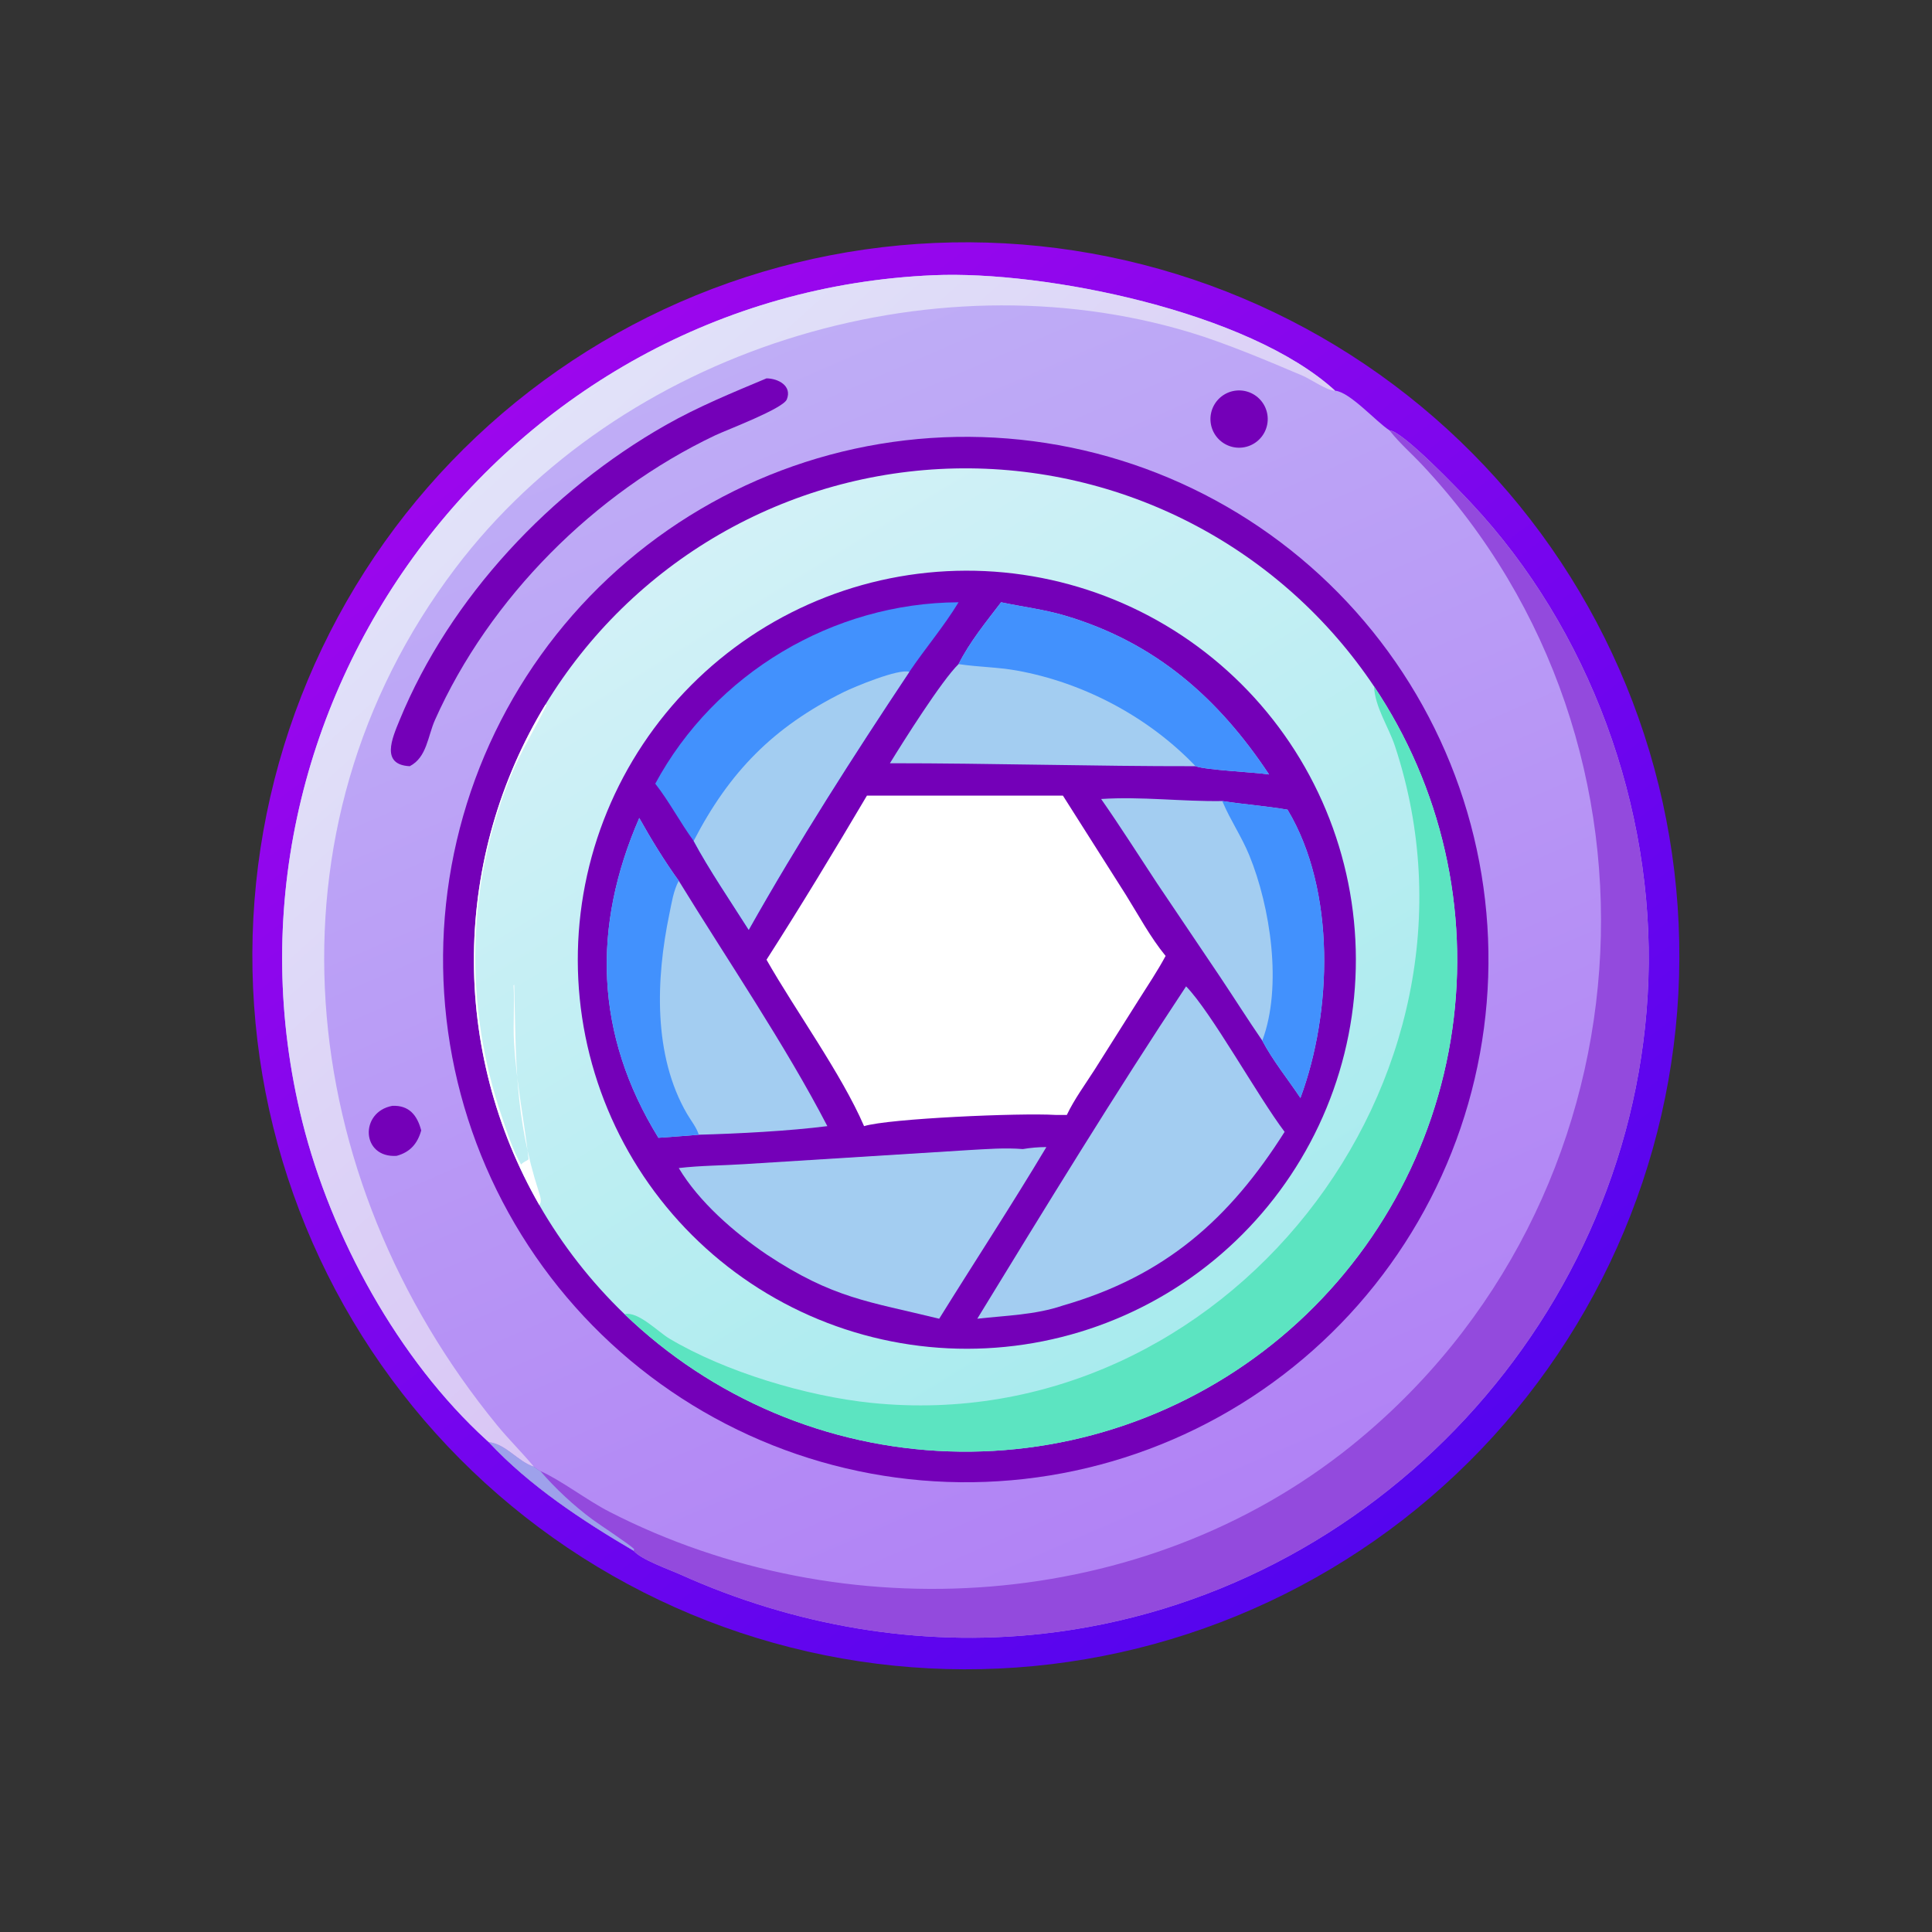
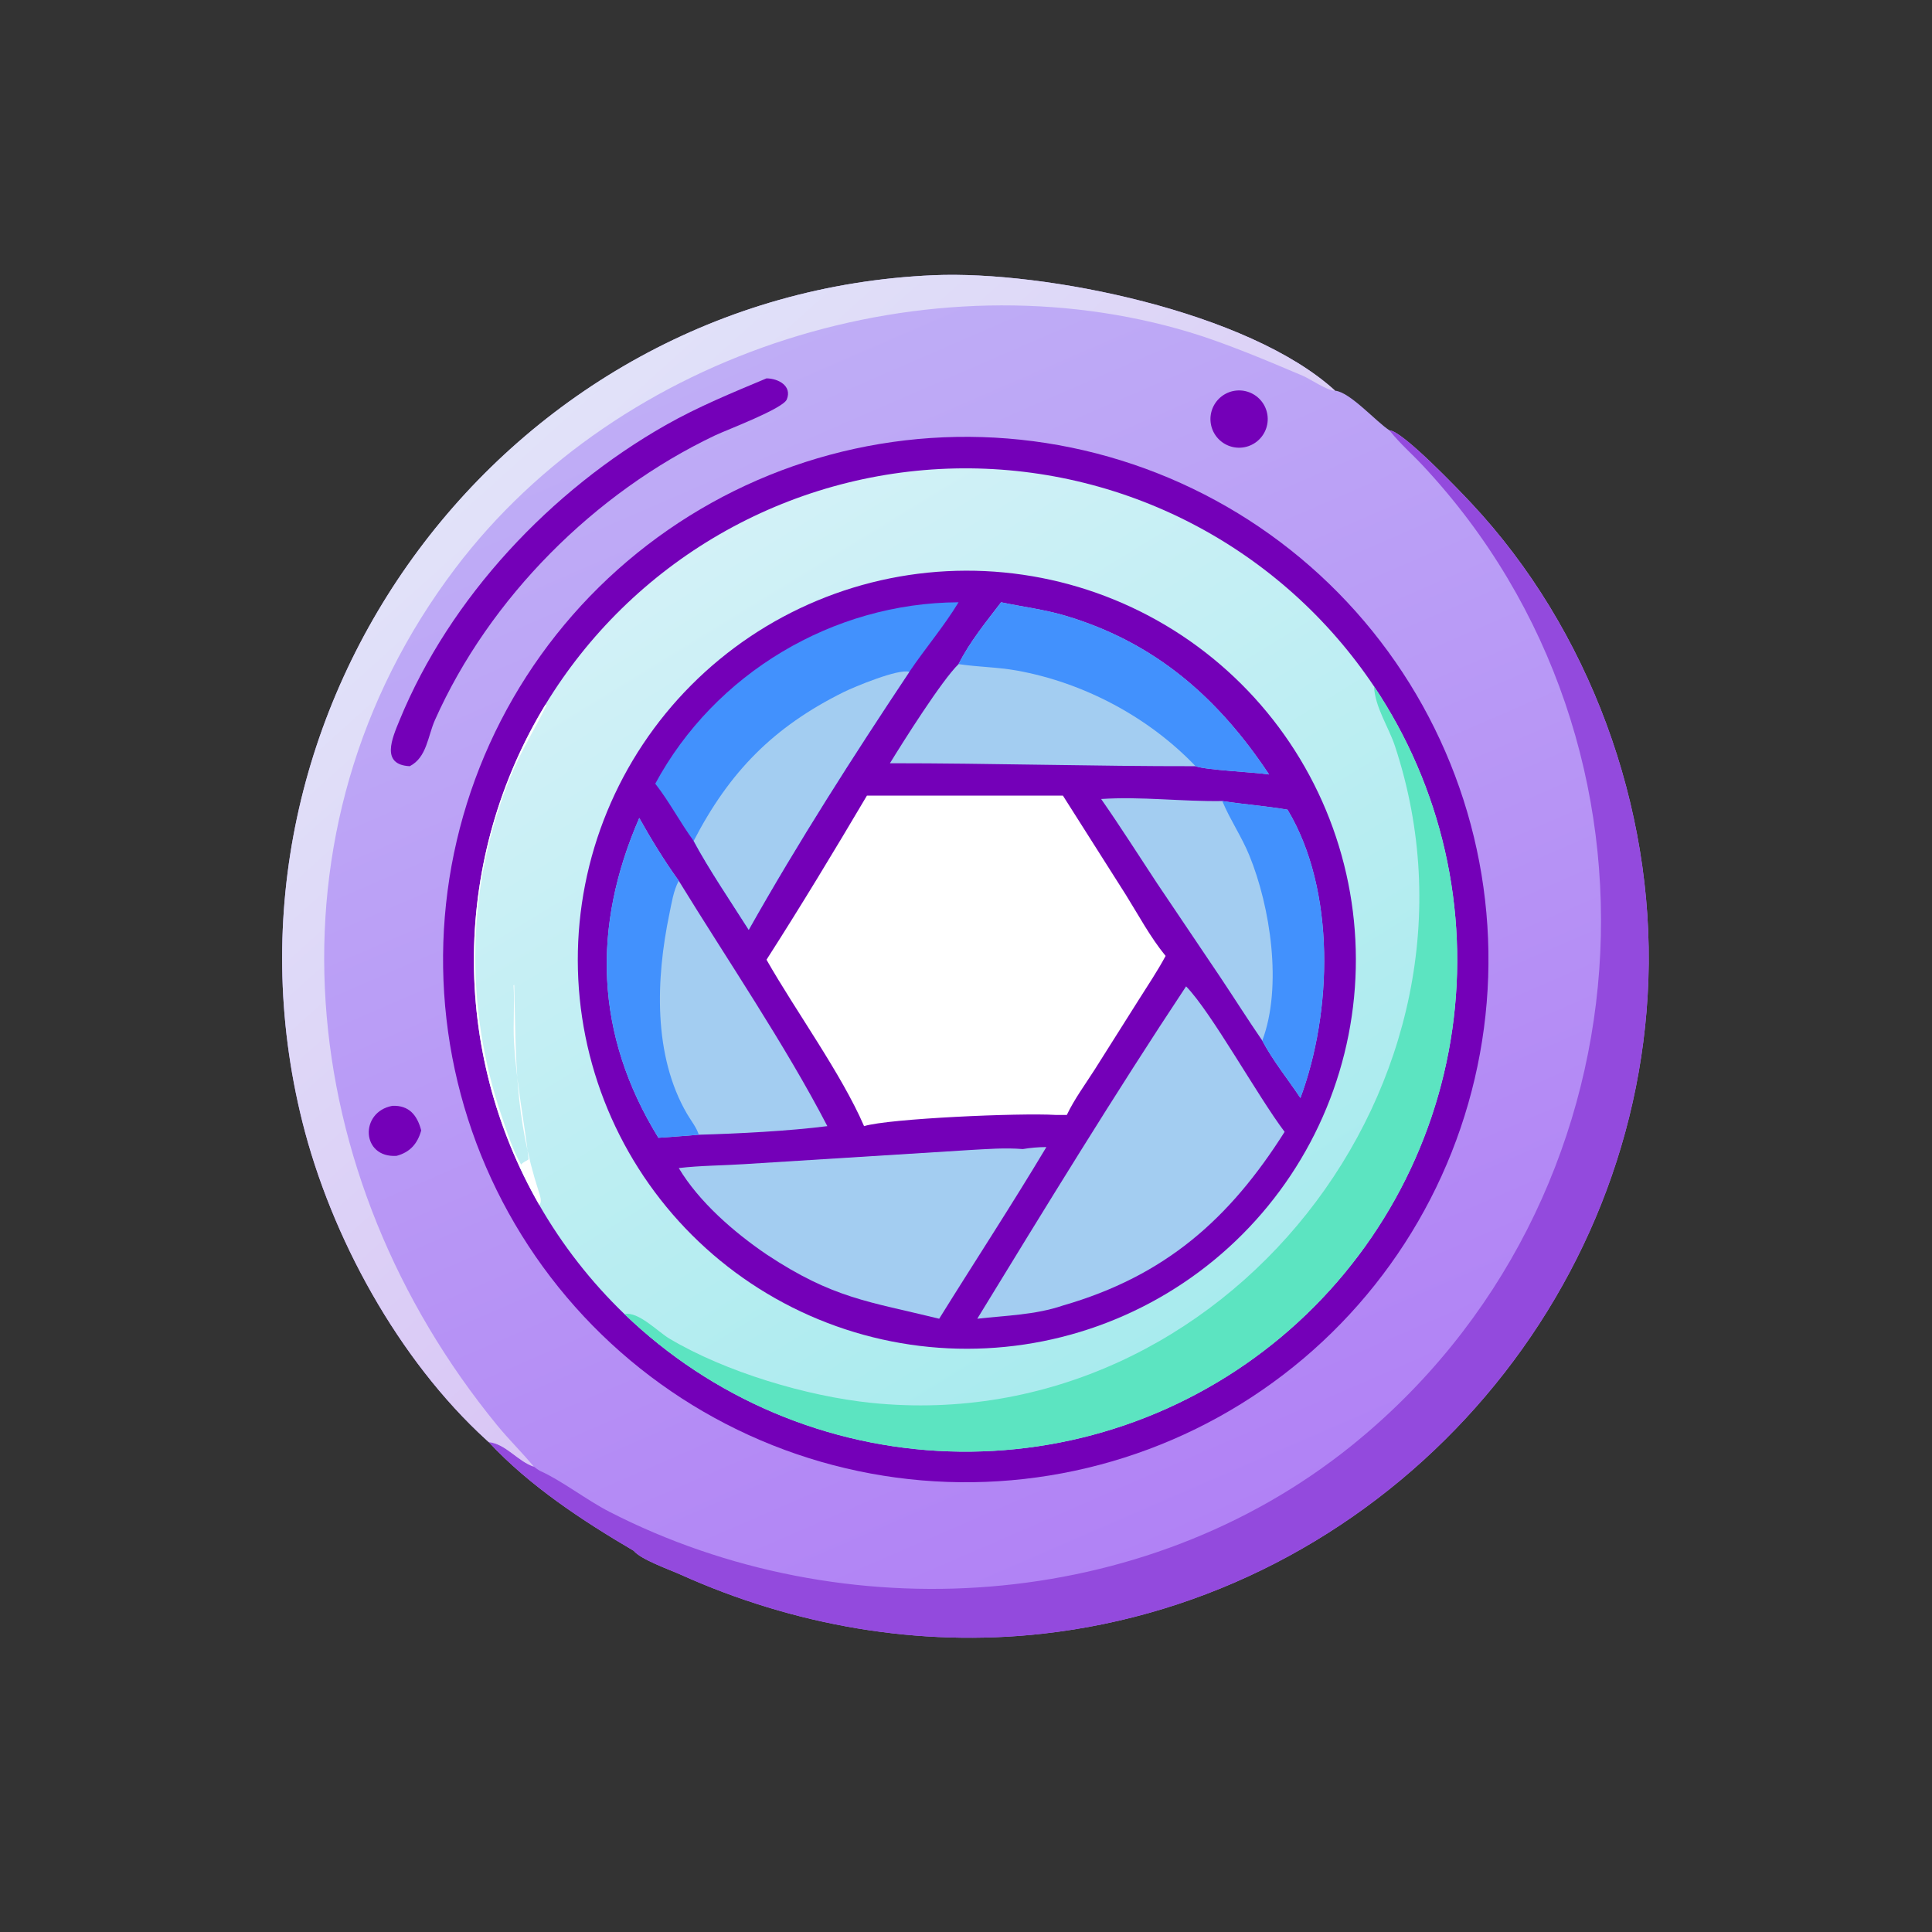
<svg xmlns="http://www.w3.org/2000/svg" width="1024" height="1024">
  <rect width="100%" height="100%" fill="#333333" stroke="none" />
  <defs>
    <linearGradient id="gradient_0" gradientUnits="userSpaceOnUse" x1="369.967" y1="402.716" x2="141.422" y2="103.442">
      <stop offset="0" stop-color="#5505EE" />
      <stop offset="1" stop-color="#9C06ED" />
    </linearGradient>
  </defs>
-   <path fill="url(#gradient_0)" transform="scale(2 2)" d="M252.315 64.244Q256.952 64.154 261.588 64.292Q266.223 64.43 270.847 64.795Q275.47 65.16 280.07 65.752Q284.67 66.343 289.235 67.159Q293.801 67.975 298.321 69.014Q302.841 70.053 307.304 71.312Q311.768 72.572 316.164 74.048Q320.561 75.525 324.879 77.215Q329.198 78.906 333.429 80.805Q337.66 82.706 341.792 84.811Q345.924 86.916 349.949 89.221Q353.973 91.526 357.879 94.026Q361.786 96.526 365.565 99.214Q369.344 101.902 372.987 104.773Q376.63 107.643 380.128 110.689Q383.625 113.734 386.97 116.947Q390.314 120.16 393.497 123.534Q396.679 126.907 399.693 130.433Q402.706 133.958 405.543 137.627Q408.38 141.295 411.034 145.099Q413.688 148.902 416.152 152.832Q418.616 156.761 420.885 160.806Q423.153 164.851 425.221 169.002Q427.288 173.154 429.149 177.401Q431.011 181.649 432.662 185.983Q434.313 190.317 435.749 194.727Q437.186 199.137 438.404 203.611Q439.623 208.086 440.621 212.615Q441.619 217.145 442.393 221.717Q443.168 226.29 443.717 230.895Q444.266 235.5 444.589 240.127Q444.912 244.753 445.008 249.39Q445.104 254.027 444.972 258.663Q444.841 263.299 444.482 267.923Q444.123 272.546 443.538 277.147Q442.953 281.748 442.143 286.314Q441.333 290.881 440.301 295.402Q439.268 299.924 438.015 304.389Q436.761 308.854 435.291 313.253Q433.82 317.651 432.136 321.972Q430.451 326.293 428.557 330.527Q426.663 334.76 424.563 338.895Q422.464 343.031 420.164 347.058Q417.864 351.085 415.37 354.995Q412.875 358.905 410.192 362.688Q407.509 366.471 404.644 370.118Q401.779 373.764 398.738 377.266Q395.697 380.768 392.489 384.117Q389.28 387.465 385.911 390.653Q382.542 393.84 379.021 396.858Q375.5 399.877 371.835 402.719Q368.17 405.561 364.37 408.22Q360.57 410.879 356.644 413.348Q352.719 415.818 348.677 418.092Q344.635 420.366 340.486 422.439Q336.337 424.512 332.092 426.379Q327.847 428.246 323.515 429.903Q319.183 431.56 314.776 433.003Q310.368 434.445 305.895 435.67Q301.421 436.895 296.894 437.899Q292.366 438.903 287.794 439.683Q283.223 440.464 278.618 441.02Q274.014 441.575 269.388 441.905Q264.762 442.234 260.125 442.336Q255.48 442.438 250.836 442.312Q246.192 442.186 241.56 441.833Q236.927 441.479 232.318 440.898Q227.709 440.317 223.133 439.51Q218.558 438.704 214.028 437.673Q209.498 436.643 205.023 435.391Q200.549 434.14 196.142 432.67Q191.735 431.2 187.405 429.516Q183.075 427.831 178.834 425.936Q174.592 424.041 170.448 421.94Q166.305 419.839 162.269 417.537Q158.234 415.235 154.316 412.738Q150.399 410.24 146.609 407.554Q142.819 404.867 139.165 401.997Q135.511 399.127 132.003 396.082Q128.495 393.036 125.141 389.822Q121.786 386.607 118.594 383.232Q115.401 379.857 112.378 376.329Q109.355 372.801 106.509 369.129Q103.663 365.457 101.001 361.65Q98.338 357.842 95.866 353.909Q93.394 349.975 91.118 345.925Q88.843 341.875 86.768 337.718Q84.694 333.561 82.826 329.307Q80.959 325.053 79.302 320.712Q77.646 316.372 76.205 311.955Q74.763 307.539 73.541 303.056Q72.318 298.574 71.317 294.038Q70.316 289.501 69.539 284.92Q68.762 280.34 68.211 275.727Q67.66 271.114 67.336 266.479Q67.012 261.845 66.916 257.2Q66.82 252.555 66.952 247.911Q67.085 243.267 67.445 238.635Q67.805 234.004 68.392 229.395Q68.98 224.786 69.792 220.212Q70.605 215.638 71.642 211.109Q72.678 206.58 73.936 202.108Q75.193 197.636 76.669 193.23Q78.145 188.825 79.835 184.498Q81.526 180.17 83.427 175.931Q85.327 171.692 87.434 167.551Q89.541 163.411 91.848 159.378Q94.156 155.346 96.659 151.432Q99.161 147.518 101.853 143.731Q104.545 139.945 107.42 136.295Q110.295 132.646 113.345 129.141Q116.395 125.637 119.614 122.287Q122.833 118.937 126.213 115.749Q129.592 112.561 133.124 109.543Q136.656 106.525 140.332 103.684Q144.008 100.843 147.819 98.186Q151.63 95.529 155.567 93.062Q159.504 90.596 163.557 88.325Q167.61 86.055 171.77 83.986Q175.93 81.918 180.187 80.056Q184.443 78.194 188.786 76.543Q193.129 74.893 197.547 73.458Q201.966 72.022 206.45 70.806Q210.933 69.59 215.472 68.595Q220.01 67.6 224.591 66.829Q229.173 66.058 233.786 65.513Q238.4 64.969 243.035 64.651Q247.67 64.333 252.315 64.244Z" />
  <defs>
    <linearGradient id="gradient_1" gradientUnits="userSpaceOnUse" x1="322.262" y1="404.486" x2="189.159" y2="97.449">
      <stop offset="0" stop-color="#B182F5" />
      <stop offset="1" stop-color="#BFADF6" />
    </linearGradient>
  </defs>
  <path fill="url(#gradient_1)" transform="scale(2 2)" d="M129.516 382.169L128.871 381.588C105.566 360.323 87.757 327.79 80.141 297.328C52.682 187.498 133.855 77.833 247.389 72.936C276.836 71.666 330.913 82.561 353.829 103.549C357.711 103.845 364.712 111.789 368.227 114.046C371.656 114.159 386.687 129.909 389.885 133.322C421.249 166.787 438.417 213.93 436.838 259.617C433.772 348.343 364.326 423.178 276.242 432.958C243.469 436.597 210.341 430.79 180.331 417.271C177.387 415.945 169.836 413.296 167.935 410.97C154.323 402.98 140.31 393.774 129.516 382.169Z" />
  <path fill="#934ADD" transform="scale(2 2)" d="M368.227 114.046C371.656 114.159 386.687 129.909 389.885 133.322C421.249 166.787 438.417 213.93 436.838 259.617C433.772 348.343 364.326 423.178 276.242 432.958C243.469 436.597 210.341 430.79 180.331 417.271C177.387 415.945 169.836 413.296 167.935 410.97C154.323 402.98 140.31 393.774 129.516 382.169C134.093 382.643 137.209 387.295 141.483 388.685C142.025 389.064 142.602 389.546 143.19 389.837C148.735 392.294 155.536 397.576 161.481 400.626C223.57 432.487 303.09 427.439 358.071 383.198C438.349 318.602 446.831 197.877 376.946 123.251C374.16 120.276 370.976 117.512 368.446 114.324L368.227 114.046Z" />
-   <path fill="#9EA1EB" transform="scale(2 2)" d="M129.516 382.169C134.093 382.643 137.209 387.295 141.483 388.685C142.025 389.064 142.602 389.546 143.19 389.837C147.17 394.462 152.051 399.008 156.948 402.635C158.899 404.079 167.153 409.473 168.046 410.537L167.935 410.97C154.323 402.98 140.31 393.774 129.516 382.169Z" />
  <defs>
    <linearGradient id="gradient_2" gradientUnits="userSpaceOnUse" x1="266.678" y1="271.796" x2="132.032" y2="122.247">
      <stop offset="0" stop-color="#D9C6F5" />
      <stop offset="1" stop-color="#E1E2F9" />
    </linearGradient>
  </defs>
  <path fill="url(#gradient_2)" transform="scale(2 2)" d="M129.516 382.169L128.871 381.588C105.566 360.323 87.757 327.79 80.141 297.328C52.682 187.498 133.855 77.833 247.389 72.936C276.836 71.666 330.913 82.561 353.829 103.549C351.626 103.524 347.392 100.492 345.144 99.537C335.984 95.647 324.702 90.884 315.297 88.057C246.362 67.333 164.365 92.881 120.679 150.586C68.045 220.109 77.918 311.995 131.79 377.758C134.886 381.538 138.376 384.943 141.483 388.685C137.209 387.295 134.093 382.643 129.516 382.169Z" />
  <path fill="#7400B8" transform="scale(2 2)" d="M246.658 116.075Q250.056 115.847 253.46 115.786Q256.865 115.725 260.268 115.832Q263.672 115.938 267.066 116.212Q270.46 116.485 273.837 116.925Q277.213 117.365 280.564 117.97Q283.915 118.576 287.232 119.345Q290.549 120.114 293.825 121.046Q297.1 121.977 300.326 123.068Q303.551 124.159 306.719 125.408Q309.888 126.656 312.991 128.059Q316.093 129.461 319.124 131.014Q322.154 132.568 325.104 134.268Q328.055 135.968 330.918 137.811Q333.781 139.655 336.55 141.636Q339.319 143.618 341.988 145.733Q344.656 147.848 347.218 150.092Q349.779 152.336 352.227 154.703Q354.675 157.07 357.004 159.555Q359.332 162.039 361.536 164.635Q363.74 167.231 365.813 169.932Q367.887 172.633 369.825 175.432Q371.764 178.232 373.562 181.123Q375.361 184.015 377.015 186.991Q378.669 189.968 380.175 193.022Q381.681 196.076 383.036 199.2Q384.39 202.324 385.589 205.511Q386.788 208.699 387.829 211.941Q388.869 215.183 389.75 218.472Q390.63 221.762 391.348 225.09Q392.066 228.419 392.619 231.779Q393.172 235.139 393.56 238.522Q393.947 241.905 394.168 245.303Q394.389 248.701 394.442 252.106Q394.496 255.51 394.382 258.914Q394.269 262.317 393.988 265.711Q393.707 269.104 393.26 272.48Q392.813 275.856 392.2 279.205Q391.588 282.555 390.811 285.87Q390.035 289.186 389.097 292.459Q388.158 295.732 387.06 298.956Q385.962 302.179 384.707 305.344Q383.452 308.51 382.043 311.61Q380.634 314.71 379.074 317.737Q377.514 320.764 375.808 323.71Q374.101 326.657 372.252 329.516Q370.403 332.375 368.415 335.14Q366.428 337.905 364.307 340.569Q362.186 343.233 359.936 345.79Q357.687 348.346 355.315 350.789Q352.943 353.232 350.453 355.555Q347.964 357.879 345.363 360.077Q342.763 362.275 340.057 364.343Q337.352 366.411 334.548 368.343Q331.745 370.276 328.849 372.068Q325.954 373.861 322.974 375.508Q319.994 377.156 316.937 378.656Q313.88 380.155 310.753 381.503Q307.625 382.85 304.436 384.042Q301.246 385.235 298.002 386.269Q294.757 387.303 291.466 388.176Q288.175 389.049 284.845 389.76Q281.514 390.471 278.153 391.017Q274.792 391.563 271.408 391.943Q268.024 392.323 264.626 392.537Q261.237 392.75 257.841 392.797Q254.446 392.843 251.052 392.724Q247.658 392.604 244.274 392.318Q240.89 392.032 237.524 391.581Q234.159 391.129 230.819 390.514Q227.479 389.898 224.174 389.119Q220.868 388.34 217.605 387.401Q214.342 386.461 211.128 385.363Q207.915 384.264 204.759 383.01Q201.604 381.755 198.513 380.347Q195.423 378.939 192.405 377.382Q189.388 375.824 186.45 374.121Q183.512 372.417 180.661 370.572Q177.811 368.727 175.054 366.744Q172.297 364.761 169.64 362.645Q166.984 360.53 164.434 358.286Q161.885 356.043 159.448 353.678Q157.012 351.312 154.694 348.83Q152.376 346.348 150.183 343.756Q147.989 341.163 145.926 338.466Q143.862 335.769 141.933 332.974Q140.004 330.18 138.214 327.294Q136.424 324.408 134.778 321.437Q133.132 318.467 131.633 315.42Q130.135 312.372 128.787 309.255Q127.44 306.138 126.246 302.959Q125.053 299.779 124.017 296.545Q122.981 293.311 122.105 290.03Q121.229 286.749 120.514 283.429Q119.8 280.109 119.249 276.759Q118.698 273.408 118.312 270.034Q117.926 266.66 117.706 263.271Q117.486 259.882 117.432 256.487Q117.378 253.091 117.49 249.697Q117.603 246.303 117.881 242.919Q118.16 239.534 118.604 236.167Q119.049 232.801 119.657 229.46Q120.266 226.119 121.037 222.812Q121.809 219.504 122.742 216.239Q123.674 212.974 124.766 209.758Q125.858 206.542 127.106 203.384Q128.353 200.226 129.755 197.132Q131.156 194.039 132.707 191.018Q134.258 187.997 135.955 185.056Q137.652 182.114 139.492 179.259Q141.331 176.405 143.308 173.644Q145.285 170.882 147.395 168.222Q149.505 165.561 151.742 163.006Q153.98 160.452 156.34 158.01Q158.701 155.569 161.178 153.245Q163.655 150.922 166.243 148.724Q168.831 146.525 171.523 144.455Q174.216 142.386 177.006 140.451Q179.797 138.516 182.679 136.72Q185.561 134.924 188.528 133.271Q191.495 131.619 194.539 130.114Q197.583 128.609 200.697 127.254Q203.812 125.9 206.989 124.7Q210.165 123.5 213.397 122.457Q216.629 121.414 219.908 120.531Q223.187 119.648 226.506 118.926Q229.824 118.205 233.174 117.647Q236.524 117.089 239.897 116.696Q243.27 116.302 246.658 116.075Z" />
  <defs>
    <linearGradient id="gradient_3" gradientUnits="userSpaceOnUse" x1="314.362" y1="350.109" x2="187.896" y2="143.676">
      <stop offset="0" stop-color="#A9EBEE" />
      <stop offset="1" stop-color="#D2F1F7" />
    </linearGradient>
  </defs>
  <path fill="url(#gradient_3)" transform="scale(2 2)" d="M144.521 186.767Q145.581 185.022 146.695 183.311Q147.809 181.6 148.977 179.925Q150.144 178.249 151.363 176.612Q152.582 174.974 153.852 173.375Q155.122 171.776 156.441 170.218Q157.76 168.659 159.128 167.143Q160.495 165.627 161.91 164.154Q163.324 162.682 164.784 161.254Q166.244 159.827 167.747 158.446Q169.251 157.065 170.798 155.731Q172.344 154.398 173.931 153.114Q175.519 151.83 177.145 150.596Q178.772 149.362 180.437 148.18Q182.102 146.997 183.802 145.868Q185.503 144.738 187.239 143.663Q188.974 142.587 190.743 141.566Q192.511 140.546 194.31 139.581Q196.11 138.616 197.939 137.708Q199.767 136.8 201.624 135.95Q203.48 135.099 205.362 134.308Q207.244 133.516 209.15 132.784Q211.056 132.051 212.984 131.379Q214.912 130.707 216.86 130.096Q218.808 129.484 220.774 128.934Q222.741 128.384 224.723 127.896Q226.706 127.407 228.702 126.981Q230.699 126.555 232.709 126.192Q234.718 125.829 236.737 125.529Q238.757 125.229 240.785 124.993Q242.813 124.756 244.848 124.583Q246.882 124.41 248.921 124.301Q250.96 124.192 253.001 124.147Q255.042 124.102 257.084 124.121Q259.126 124.139 261.166 124.222Q263.206 124.305 265.242 124.452Q267.279 124.598 269.31 124.809Q271.341 125.019 273.364 125.293Q275.387 125.567 277.401 125.904Q279.415 126.241 281.417 126.642Q283.419 127.042 285.408 127.504Q287.396 127.967 289.37 128.492Q291.343 129.017 293.298 129.603Q295.254 130.189 297.191 130.837Q299.127 131.484 301.042 132.191Q302.958 132.899 304.85 133.666Q306.742 134.434 308.609 135.26Q310.476 136.086 312.316 136.971Q314.157 137.855 315.968 138.797Q317.78 139.738 319.561 140.736Q321.343 141.734 323.092 142.787Q324.841 143.84 326.556 144.948Q328.272 146.055 329.951 147.216Q331.631 148.377 333.274 149.589Q334.916 150.802 336.52 152.066Q338.124 153.329 339.687 154.643Q341.251 155.956 342.772 157.317Q344.293 158.679 345.772 160.088Q347.25 161.496 348.683 162.95Q350.116 164.405 351.503 165.903Q352.89 167.401 354.229 168.943Q355.568 170.484 356.859 172.066Q358.149 173.648 359.389 175.27Q360.629 176.892 361.818 178.552Q363.007 180.213 364.143 181.909Q365.801 184.385 367.345 186.935Q368.888 189.484 370.313 192.102Q371.738 194.719 373.042 197.399Q374.346 200.079 375.527 202.816Q376.707 205.552 377.76 208.34Q378.814 211.128 379.739 213.961Q380.664 216.794 381.459 219.666Q382.254 222.539 382.916 225.444Q383.579 228.35 384.108 231.283Q384.637 234.216 385.031 237.17Q385.425 240.124 385.684 243.093Q385.943 246.062 386.066 249.04Q386.189 252.018 386.175 254.998Q386.162 257.978 386.012 260.955Q385.862 263.931 385.577 266.898Q385.291 269.864 384.87 272.815Q384.449 275.765 383.893 278.693Q383.338 281.621 382.649 284.521Q381.96 287.42 381.14 290.286Q380.319 293.151 379.368 295.975Q378.418 298.8 377.339 301.578Q376.26 304.356 375.055 307.082Q373.85 309.808 372.522 312.476Q371.194 315.144 369.745 317.748Q368.296 320.353 366.73 322.888Q365.163 325.423 363.483 327.885Q361.802 330.346 360.011 332.728Q358.219 335.109 356.321 337.407Q354.422 339.704 352.421 341.912Q350.419 344.12 348.319 346.235Q346.219 348.349 344.024 350.365Q341.829 352.381 339.544 354.295Q337.259 356.209 334.889 358.016Q332.52 359.823 330.07 361.52Q327.62 363.217 325.095 364.8Q322.57 366.383 319.975 367.849Q317.38 369.315 314.721 370.661Q312.062 372.007 309.344 373.23Q306.626 374.453 303.855 375.55Q301.084 376.647 298.266 377.617Q295.448 378.586 292.588 379.426Q289.729 380.266 286.834 380.974Q283.939 381.682 281.015 382.256Q278.09 382.831 275.143 383.272Q272.195 383.712 269.231 384.018Q266.266 384.323 263.291 384.493Q260.315 384.662 257.335 384.695Q254.355 384.729 251.376 384.625Q248.398 384.522 245.427 384.283Q242.457 384.044 239.5 383.669Q236.543 383.295 233.607 382.785Q230.671 382.276 227.761 381.633Q224.851 380.989 221.973 380.214Q219.095 379.438 216.256 378.532Q213.417 377.625 210.622 376.59Q207.828 375.555 205.083 374.393Q202.339 373.231 199.65 371.945Q196.962 370.659 194.335 369.251Q191.708 367.843 189.149 366.317Q186.589 364.79 184.102 363.148Q181.614 361.506 179.205 359.753Q176.795 357.999 174.468 356.136Q172.142 354.274 169.902 352.308Q167.663 350.341 165.516 348.274Q162.194 345.076 159.107 341.651Q156.019 338.226 153.182 334.592Q150.344 330.957 147.77 327.131Q145.197 323.305 142.9 319.307Q141.818 317.423 140.799 315.503Q139.78 313.584 138.826 311.632Q137.871 309.68 136.983 307.697Q136.094 305.714 135.272 303.703Q134.45 301.691 133.695 299.653Q132.941 297.616 132.254 295.554Q131.568 293.492 130.951 291.409Q130.334 289.325 129.787 287.222Q129.24 285.119 128.763 282.999Q128.286 280.879 127.88 278.745Q127.474 276.61 127.14 274.463Q126.805 272.316 126.543 270.159Q126.28 268.002 126.089 265.837Q125.899 263.673 125.78 261.503Q125.662 259.333 125.616 257.161Q125.57 254.988 125.597 252.815Q125.624 250.643 125.723 248.472Q125.822 246.301 125.993 244.135Q126.164 241.969 126.408 239.81Q126.651 237.65 126.967 235.5Q127.282 233.35 127.669 231.212Q128.056 229.074 128.514 226.95Q128.971 224.826 129.5 222.718Q130.029 220.61 130.627 218.521Q131.226 216.432 131.893 214.365Q132.561 212.297 133.298 210.253Q134.034 208.208 134.838 206.19Q135.642 204.171 136.513 202.18Q137.384 200.189 138.321 198.229Q139.258 196.268 140.26 194.34Q141.262 192.412 142.327 190.518Q143.393 188.624 144.521 186.767Z" />
  <path fill="#5CE4C1" transform="scale(2 2)" d="M364.143 181.909Q365.801 184.385 367.345 186.935Q368.888 189.484 370.313 192.102Q371.738 194.719 373.042 197.399Q374.346 200.079 375.527 202.816Q376.707 205.552 377.76 208.34Q378.814 211.128 379.739 213.961Q380.664 216.794 381.459 219.666Q382.254 222.539 382.916 225.444Q383.579 228.35 384.108 231.283Q384.637 234.216 385.031 237.17Q385.425 240.124 385.684 243.093Q385.943 246.062 386.066 249.04Q386.189 252.018 386.175 254.998Q386.162 257.978 386.012 260.955Q385.862 263.931 385.577 266.898Q385.291 269.864 384.87 272.815Q384.449 275.765 383.893 278.693Q383.338 281.621 382.649 284.521Q381.96 287.42 381.14 290.286Q380.319 293.151 379.368 295.975Q378.418 298.8 377.339 301.578Q376.26 304.356 375.055 307.082Q373.85 309.808 372.522 312.476Q371.194 315.144 369.745 317.748Q368.296 320.353 366.73 322.888Q365.163 325.423 363.483 327.885Q361.802 330.346 360.011 332.728Q358.219 335.109 356.321 337.407Q354.422 339.704 352.421 341.912Q350.419 344.12 348.319 346.235Q346.219 348.349 344.024 350.365Q341.829 352.381 339.544 354.295Q337.259 356.209 334.889 358.016Q332.52 359.823 330.07 361.52Q327.62 363.217 325.095 364.8Q322.57 366.383 319.975 367.849Q317.38 369.315 314.721 370.661Q312.062 372.007 309.344 373.23Q306.626 374.453 303.855 375.55Q301.084 376.647 298.266 377.617Q295.448 378.586 292.588 379.426Q289.729 380.266 286.834 380.974Q283.939 381.682 281.015 382.256Q278.09 382.831 275.143 383.272Q272.195 383.712 269.231 384.018Q266.266 384.323 263.291 384.493Q260.315 384.662 257.335 384.695Q254.355 384.729 251.376 384.625Q248.398 384.522 245.427 384.283Q242.457 384.044 239.5 383.669Q236.543 383.295 233.607 382.785Q230.671 382.276 227.761 381.633Q224.851 380.989 221.973 380.214Q219.095 379.438 216.256 378.532Q213.417 377.625 210.622 376.59Q207.828 375.555 205.083 374.393Q202.339 373.231 199.65 371.945Q196.962 370.659 194.335 369.251Q191.708 367.843 189.149 366.317Q186.589 364.79 184.102 363.148Q181.614 361.506 179.205 359.753Q176.795 357.999 174.468 356.136Q172.142 354.274 169.902 352.308Q167.663 350.341 165.516 348.274C169.064 347.403 174.408 352.967 177.392 354.743C192.247 363.583 213.832 370.033 230.982 371.783C324.434 381.322 398.972 286.375 369.684 197.734C367.996 192.625 364.347 187.36 364.143 181.909Z" />
  <path fill="white" transform="scale(2 2)" d="M144.521 186.767L144.841 186.884C141.46 193.795 138.261 198.533 135.194 206.097C123.579 234.736 122.98 266.733 133.023 296.016C134.424 300.101 135.888 304.908 138.098 308.602C138.8 307.857 139.366 307.784 140.091 307.23C138.905 296.789 136.834 287.096 136.217 276.079C135.938 271.11 136.417 266.084 136.088 261.132L136.278 260.984L136.272 260.697C136.757 280.528 136.355 296.005 142.806 315.887C143.077 316.722 143.644 318.38 143.065 319.101L142.9 319.307Q141.818 317.423 140.799 315.503Q139.78 313.584 138.826 311.632Q137.871 309.68 136.983 307.697Q136.094 305.714 135.272 303.703Q134.45 301.691 133.695 299.653Q132.941 297.616 132.254 295.554Q131.568 293.492 130.951 291.409Q130.334 289.325 129.787 287.222Q129.24 285.119 128.763 282.999Q128.286 280.879 127.88 278.745Q127.474 276.61 127.14 274.463Q126.805 272.316 126.543 270.159Q126.28 268.002 126.089 265.837Q125.899 263.673 125.78 261.503Q125.662 259.333 125.616 257.161Q125.57 254.988 125.597 252.815Q125.624 250.643 125.723 248.472Q125.822 246.301 125.993 244.135Q126.164 241.969 126.408 239.81Q126.651 237.65 126.967 235.5Q127.282 233.35 127.669 231.212Q128.056 229.074 128.514 226.95Q128.971 224.826 129.5 222.718Q130.029 220.61 130.627 218.521Q131.226 216.432 131.893 214.365Q132.561 212.297 133.298 210.253Q134.034 208.208 134.838 206.19Q135.642 204.171 136.513 202.18Q137.384 200.189 138.321 198.229Q139.258 196.268 140.26 194.34Q141.262 192.412 142.327 190.518Q143.393 188.624 144.521 186.767Z" />
  <path fill="#7400B8" transform="scale(2 2)" d="M250.872 151.374Q253.401 151.243 255.934 151.236Q258.466 151.229 260.996 151.346Q263.526 151.463 266.047 151.704Q268.568 151.946 271.074 152.311Q273.58 152.676 276.065 153.163Q278.551 153.651 281.009 154.259Q283.467 154.868 285.893 155.597Q288.318 156.326 290.705 157.173Q293.091 158.02 295.434 158.984Q297.776 159.947 300.068 161.024Q302.36 162.101 304.596 163.289Q306.833 164.478 309.008 165.774Q311.184 167.071 313.293 168.473Q315.402 169.875 317.44 171.379Q319.478 172.883 321.439 174.485Q323.4 176.087 325.281 177.783Q327.161 179.479 328.956 181.266Q330.751 183.053 332.456 184.925Q334.161 186.798 335.772 188.752Q337.383 190.706 338.896 192.737Q340.409 194.768 341.821 196.871Q343.232 198.974 344.539 201.143Q345.845 203.313 347.044 205.544Q348.242 207.775 349.33 210.062Q350.417 212.349 351.391 214.687Q352.365 217.025 353.223 219.407Q354.081 221.79 354.821 224.212Q355.561 226.634 356.181 229.09Q356.801 231.545 357.3 234.028Q357.799 236.511 358.175 239.015Q358.551 241.52 358.804 244.04Q359.057 246.56 359.186 249.089Q359.315 251.618 359.319 254.151Q359.324 256.683 359.204 259.213Q359.084 261.743 358.84 264.264Q358.597 266.784 358.229 269.29Q357.862 271.796 357.372 274.281Q356.882 276.765 356.271 279.223Q355.659 281.681 354.928 284.105Q354.197 286.53 353.347 288.916Q352.498 291.302 351.532 293.643Q350.567 295.984 349.487 298.275Q348.408 300.566 347.218 302.802Q346.027 305.037 344.728 307.211Q343.429 309.385 342.025 311.493Q340.621 313.601 339.115 315.637Q337.61 317.673 336.006 319.633Q334.402 321.593 332.703 323.471Q331.005 325.35 329.217 327.143Q327.428 328.936 325.554 330.639Q323.679 332.343 321.724 333.952Q319.768 335.561 317.736 337.072Q315.703 338.583 313.599 339.992Q311.495 341.402 309.324 342.706Q307.154 344.011 304.921 345.207Q302.689 346.403 300.401 347.488Q298.113 348.574 295.774 349.545Q293.435 350.517 291.052 351.373Q288.668 352.228 286.245 352.966Q283.822 353.703 281.366 354.321Q278.91 354.939 276.427 355.435Q273.943 355.931 271.439 356.305Q268.934 356.679 266.414 356.929Q263.893 357.18 261.364 357.306Q258.838 357.432 256.308 357.434Q253.779 357.437 251.253 357.315Q248.726 357.193 246.209 356.947Q243.691 356.702 241.189 356.333Q238.687 355.964 236.206 355.473Q233.724 354.982 231.27 354.37Q228.816 353.758 226.395 353.026Q223.974 352.295 221.591 351.445Q219.209 350.596 216.871 349.63Q214.533 348.665 212.245 347.586Q209.957 346.507 207.725 345.317Q205.493 344.128 203.322 342.83Q201.151 341.532 199.046 340.13Q196.941 338.727 194.908 337.223Q192.874 335.719 190.917 334.117Q188.96 332.514 187.084 330.818Q185.207 329.122 183.416 327.336Q181.625 325.55 179.924 323.678Q178.223 321.806 176.616 319.853Q175.008 317.901 173.498 315.871Q171.989 313.842 170.58 311.741Q169.172 309.64 167.868 307.472Q166.565 305.305 165.369 303.076Q164.173 300.847 163.088 298.562Q162.003 296.277 161.032 293.942Q160.06 291.607 159.204 289.227Q158.348 286.846 157.61 284.427Q156.871 282.008 156.253 279.556Q155.634 277.103 155.136 274.623Q154.639 272.143 154.263 269.642Q153.888 267.141 153.635 264.624Q153.383 262.107 153.254 259.581Q153.125 257.055 153.121 254.526Q153.116 251.996 153.235 249.47Q153.355 246.943 153.598 244.425Q153.841 241.908 154.207 239.405Q154.573 236.902 155.062 234.421Q155.55 231.939 156.16 229.484Q156.77 227.029 157.499 224.607Q158.228 222.185 159.075 219.802Q159.923 217.419 160.886 215.08Q161.849 212.741 162.925 210.452Q164.002 208.164 165.189 205.93Q166.377 203.697 167.672 201.525Q168.968 199.352 170.369 197.246Q171.769 195.14 173.271 193.105Q174.773 191.07 176.374 189.111Q177.974 187.152 179.668 185.274Q181.362 183.396 183.147 181.603Q184.931 179.811 186.801 178.108Q188.671 176.405 190.623 174.795Q192.574 173.186 194.602 171.674Q196.63 170.163 198.729 168.752Q200.829 167.342 202.995 166.036Q205.161 164.73 207.389 163.532Q209.617 162.334 211.901 161.247Q214.184 160.16 216.519 159.186Q218.853 158.212 221.232 157.353Q223.612 156.495 226.03 155.754Q228.449 155.014 230.9 154.392Q233.352 153.771 235.832 153.271Q238.311 152.771 240.812 152.393Q243.313 152.015 245.83 151.76Q248.346 151.505 250.872 151.374Z" />
  <path fill="white" transform="scale(2 2)" d="M229.745 210.849L281.684 210.849L298.336 237.094C301.728 242.533 304.831 248.367 308.898 253.332C306.756 257.333 304.167 261.16 301.751 265L290.098 283.46C287.604 287.373 284.71 291.277 282.722 295.469L279.746 295.469C270.326 294.893 235.519 296.413 228.989 298.439C222.989 284.561 210.952 268.066 203.133 254.337C212.28 240.067 221.123 225.436 229.745 210.849Z" />
  <path fill="#A3CDF1" transform="scale(2 2)" d="M314.326 261.397C321.009 268.233 333.326 290.552 340.437 299.95C325.849 323.014 308.824 338.146 281.684 345.976C274.412 348.464 266.538 348.627 258.989 349.476C276.779 320.376 295.556 289.69 314.326 261.397Z" />
  <path fill="#4291FD" transform="scale(2 2)" d="M173.651 207.683C189.406 178.463 220.745 159.754 254.03 159.61C250.152 166.017 245.187 171.82 240.989 178.043C226.116 200.367 211.59 223.041 198.421 246.414C193.873 239.24 187.782 230.264 183.828 222.859C180.218 217.936 177.43 212.523 173.651 207.683Z" />
  <path fill="#A3CDF1" transform="scale(2 2)" d="M183.828 222.859C193.301 204.522 204.998 192.624 223.567 183.418C226.381 182.022 238.213 177.11 240.989 178.043C226.116 200.367 211.59 223.041 198.421 246.414C193.873 239.24 187.782 230.264 183.828 222.859Z" />
  <path fill="#A3CDF1" transform="scale(2 2)" d="M265.297 159.61C270.973 160.816 276.698 161.498 282.279 163.155C306.216 170.262 322.903 185.019 336.315 205.238C332.085 204.613 319.569 204.076 316.841 203.053C289.954 203.089 262.866 202.264 235.841 202.267C239.371 196.51 249.604 180.279 254.03 175.991C256.999 170.086 261.301 164.847 265.297 159.61Z" />
  <path fill="#4291FD" transform="scale(2 2)" d="M265.297 159.61C270.973 160.816 276.698 161.498 282.279 163.155C306.216 170.262 322.903 185.019 336.315 205.238C332.085 204.613 319.569 204.076 316.841 203.053C304.35 189.981 287.154 180.879 269.425 177.695C264.391 176.791 259.324 176.774 254.295 176.032L254.03 175.991C256.999 170.086 261.301 164.847 265.297 159.61Z" />
  <path fill="#A3CDF1" transform="scale(2 2)" d="M271.058 304.515C273.143 304.169 275.191 303.985 277.303 303.984C268.137 319.319 258.324 334.297 248.895 349.476C230.246 344.887 220.855 344.178 203.133 332.427C194.53 326.577 185.244 318.524 179.881 309.549C185.595 308.877 191.482 308.882 197.232 308.509L256.709 304.785C261.471 304.523 266.297 304.125 271.058 304.515Z" />
  <path fill="#A3CDF1" transform="scale(2 2)" d="M174.486 301.528C157.543 274.037 156.881 245.55 169.412 216.78C172.505 222.317 176.175 228.307 179.881 233.42C192.676 254.273 208.045 276.825 219.257 298.439C209.046 299.739 195.585 300.433 185.178 300.712C181.624 301.054 178.046 301.24 174.486 301.528Z" />
  <path fill="#4291FD" transform="scale(2 2)" d="M174.486 301.528C157.543 274.037 156.881 245.55 169.412 216.78C172.505 222.317 176.175 228.307 179.881 233.42C178.46 236.037 177.98 239.373 177.376 242.278C173.835 259.309 173.017 279.702 182.102 295.239C183.052 296.863 184.676 298.926 185.178 300.712C181.624 301.054 178.046 301.24 174.486 301.528Z" />
  <path fill="#A3CDF1" transform="scale(2 2)" d="M291.812 211.743C302.453 211.032 313.253 212.45 323.921 212.283C329.662 213.175 335.494 213.601 341.206 214.573C354.084 235.997 353.039 268.307 344.627 290.977C341.314 286.001 337.288 281.056 334.519 275.777C330.673 270.181 327.049 264.429 323.272 258.786L306.609 234.045C301.688 226.59 296.929 219.07 291.812 211.743Z" />
  <path fill="#4291FD" transform="scale(2 2)" d="M323.921 212.283C329.662 213.175 335.494 213.601 341.206 214.573C354.084 235.997 353.039 268.307 344.627 290.977C341.314 286.001 337.288 281.056 334.519 275.777C339.911 261.427 336.648 240.257 331.068 226.647C329.063 221.757 326.076 217.381 324.032 212.553L323.921 212.283Z" />
  <path fill="#7400B8" transform="scale(2 2)" d="M203.133 100.272C206.272 100.298 209.955 102.284 208.513 105.845C207.511 108.322 192.614 113.902 189.457 115.405C157.599 130.566 129.713 158.42 115.272 190.8C113.348 195.113 113.141 200.705 108.585 203.053C100.833 202.657 103.908 195.692 105.874 190.9C119.269 158.251 146.052 129.904 176.443 112.645C185.027 107.771 194.052 104.08 203.133 100.272Z" />
  <path fill="#7400B8" transform="scale(2 2)" d="M326.716 103.649Q326.96 103.594 327.207 103.556Q327.454 103.518 327.704 103.496Q327.953 103.474 328.203 103.468Q328.453 103.463 328.703 103.474Q328.953 103.484 329.201 103.512Q329.45 103.539 329.696 103.583Q329.942 103.626 330.185 103.686Q330.428 103.746 330.666 103.822Q330.905 103.897 331.138 103.988Q331.371 104.08 331.597 104.186Q331.824 104.292 332.042 104.413Q332.261 104.534 332.472 104.669Q332.682 104.804 332.883 104.953Q333.085 105.102 333.275 105.263Q333.466 105.425 333.646 105.599Q333.826 105.773 333.994 105.958Q334.162 106.143 334.317 106.339Q334.473 106.535 334.615 106.741Q334.757 106.947 334.886 107.161Q335.014 107.376 335.128 107.599Q335.242 107.822 335.341 108.051Q335.44 108.281 335.524 108.517Q335.607 108.752 335.675 108.993Q335.743 109.234 335.795 109.478Q335.847 109.723 335.883 109.971Q335.919 110.218 335.938 110.468Q335.957 110.717 335.96 110.967Q335.963 111.217 335.95 111.467Q335.936 111.717 335.906 111.965Q335.876 112.213 335.83 112.459Q335.784 112.705 335.721 112.947Q335.659 113.189 335.581 113.427Q335.503 113.665 335.409 113.897Q335.316 114.128 335.207 114.354Q335.098 114.579 334.975 114.797Q334.852 115.014 334.715 115.223Q334.577 115.432 334.427 115.632Q334.276 115.832 334.112 116.021Q333.949 116.21 333.773 116.388Q333.597 116.566 333.41 116.732Q333.223 116.898 333.026 117.052Q332.828 117.205 332.621 117.345Q332.414 117.485 332.198 117.611Q331.982 117.737 331.758 117.849Q331.534 117.961 331.304 118.057Q331.073 118.154 330.836 118.235Q330.6 118.317 330.359 118.382Q330.117 118.448 329.872 118.497Q329.691 118.534 329.508 118.561Q329.325 118.589 329.14 118.608Q328.956 118.627 328.771 118.636Q328.587 118.646 328.402 118.647Q328.216 118.648 328.032 118.639Q327.847 118.631 327.662 118.614Q327.478 118.596 327.295 118.57Q327.112 118.544 326.93 118.509Q326.748 118.474 326.568 118.43Q326.389 118.386 326.211 118.333Q326.034 118.28 325.859 118.219Q325.684 118.158 325.513 118.088Q325.341 118.018 325.174 117.941Q325.006 117.863 324.842 117.776Q324.678 117.69 324.518 117.596Q324.359 117.503 324.204 117.401Q324.05 117.299 323.9 117.19Q323.75 117.081 323.606 116.965Q323.462 116.849 323.324 116.726Q323.186 116.603 323.054 116.473Q322.922 116.343 322.796 116.207Q322.67 116.071 322.552 115.93Q322.433 115.788 322.321 115.64Q322.209 115.493 322.105 115.34Q322 115.187 321.904 115.029Q321.807 114.871 321.718 114.709Q321.629 114.547 321.547 114.381Q321.466 114.214 321.394 114.044Q321.321 113.874 321.256 113.7Q321.192 113.527 321.136 113.35Q321.08 113.174 321.033 112.995Q320.985 112.816 320.947 112.635Q320.908 112.454 320.879 112.271Q320.849 112.089 320.829 111.905Q320.808 111.721 320.796 111.536Q320.784 111.351 320.782 111.166Q320.779 110.981 320.785 110.796Q320.792 110.611 320.807 110.427Q320.823 110.242 320.847 110.059Q320.871 109.875 320.904 109.693Q320.938 109.511 320.98 109.331Q321.022 109.15 321.073 108.972Q321.123 108.794 321.183 108.619Q321.242 108.444 321.31 108.272Q321.378 108.099 321.454 107.931Q321.531 107.762 321.615 107.597Q321.699 107.433 321.792 107.272Q321.884 107.112 321.984 106.956Q322.084 106.8 322.191 106.649Q322.299 106.499 322.414 106.353Q322.528 106.208 322.65 106.069Q322.772 105.929 322.9 105.796Q323.028 105.662 323.163 105.535Q323.297 105.408 323.438 105.288Q323.579 105.168 323.725 105.054Q323.872 104.941 324.023 104.835Q324.175 104.729 324.332 104.63Q324.488 104.532 324.65 104.441Q324.811 104.35 324.977 104.268Q325.142 104.185 325.312 104.11Q325.481 104.036 325.654 103.969Q325.827 103.903 326.003 103.845Q326.178 103.788 326.357 103.738Q326.535 103.689 326.716 103.649Z" />
  <path fill="#7400B8" transform="scale(2 2)" d="M103.98 293.058C108.375 292.879 110.548 295.488 111.627 299.578C110.654 303.042 108.718 305.337 105.105 306.314C95.704 306.918 95.243 294.665 103.98 293.058Z" />
</svg>